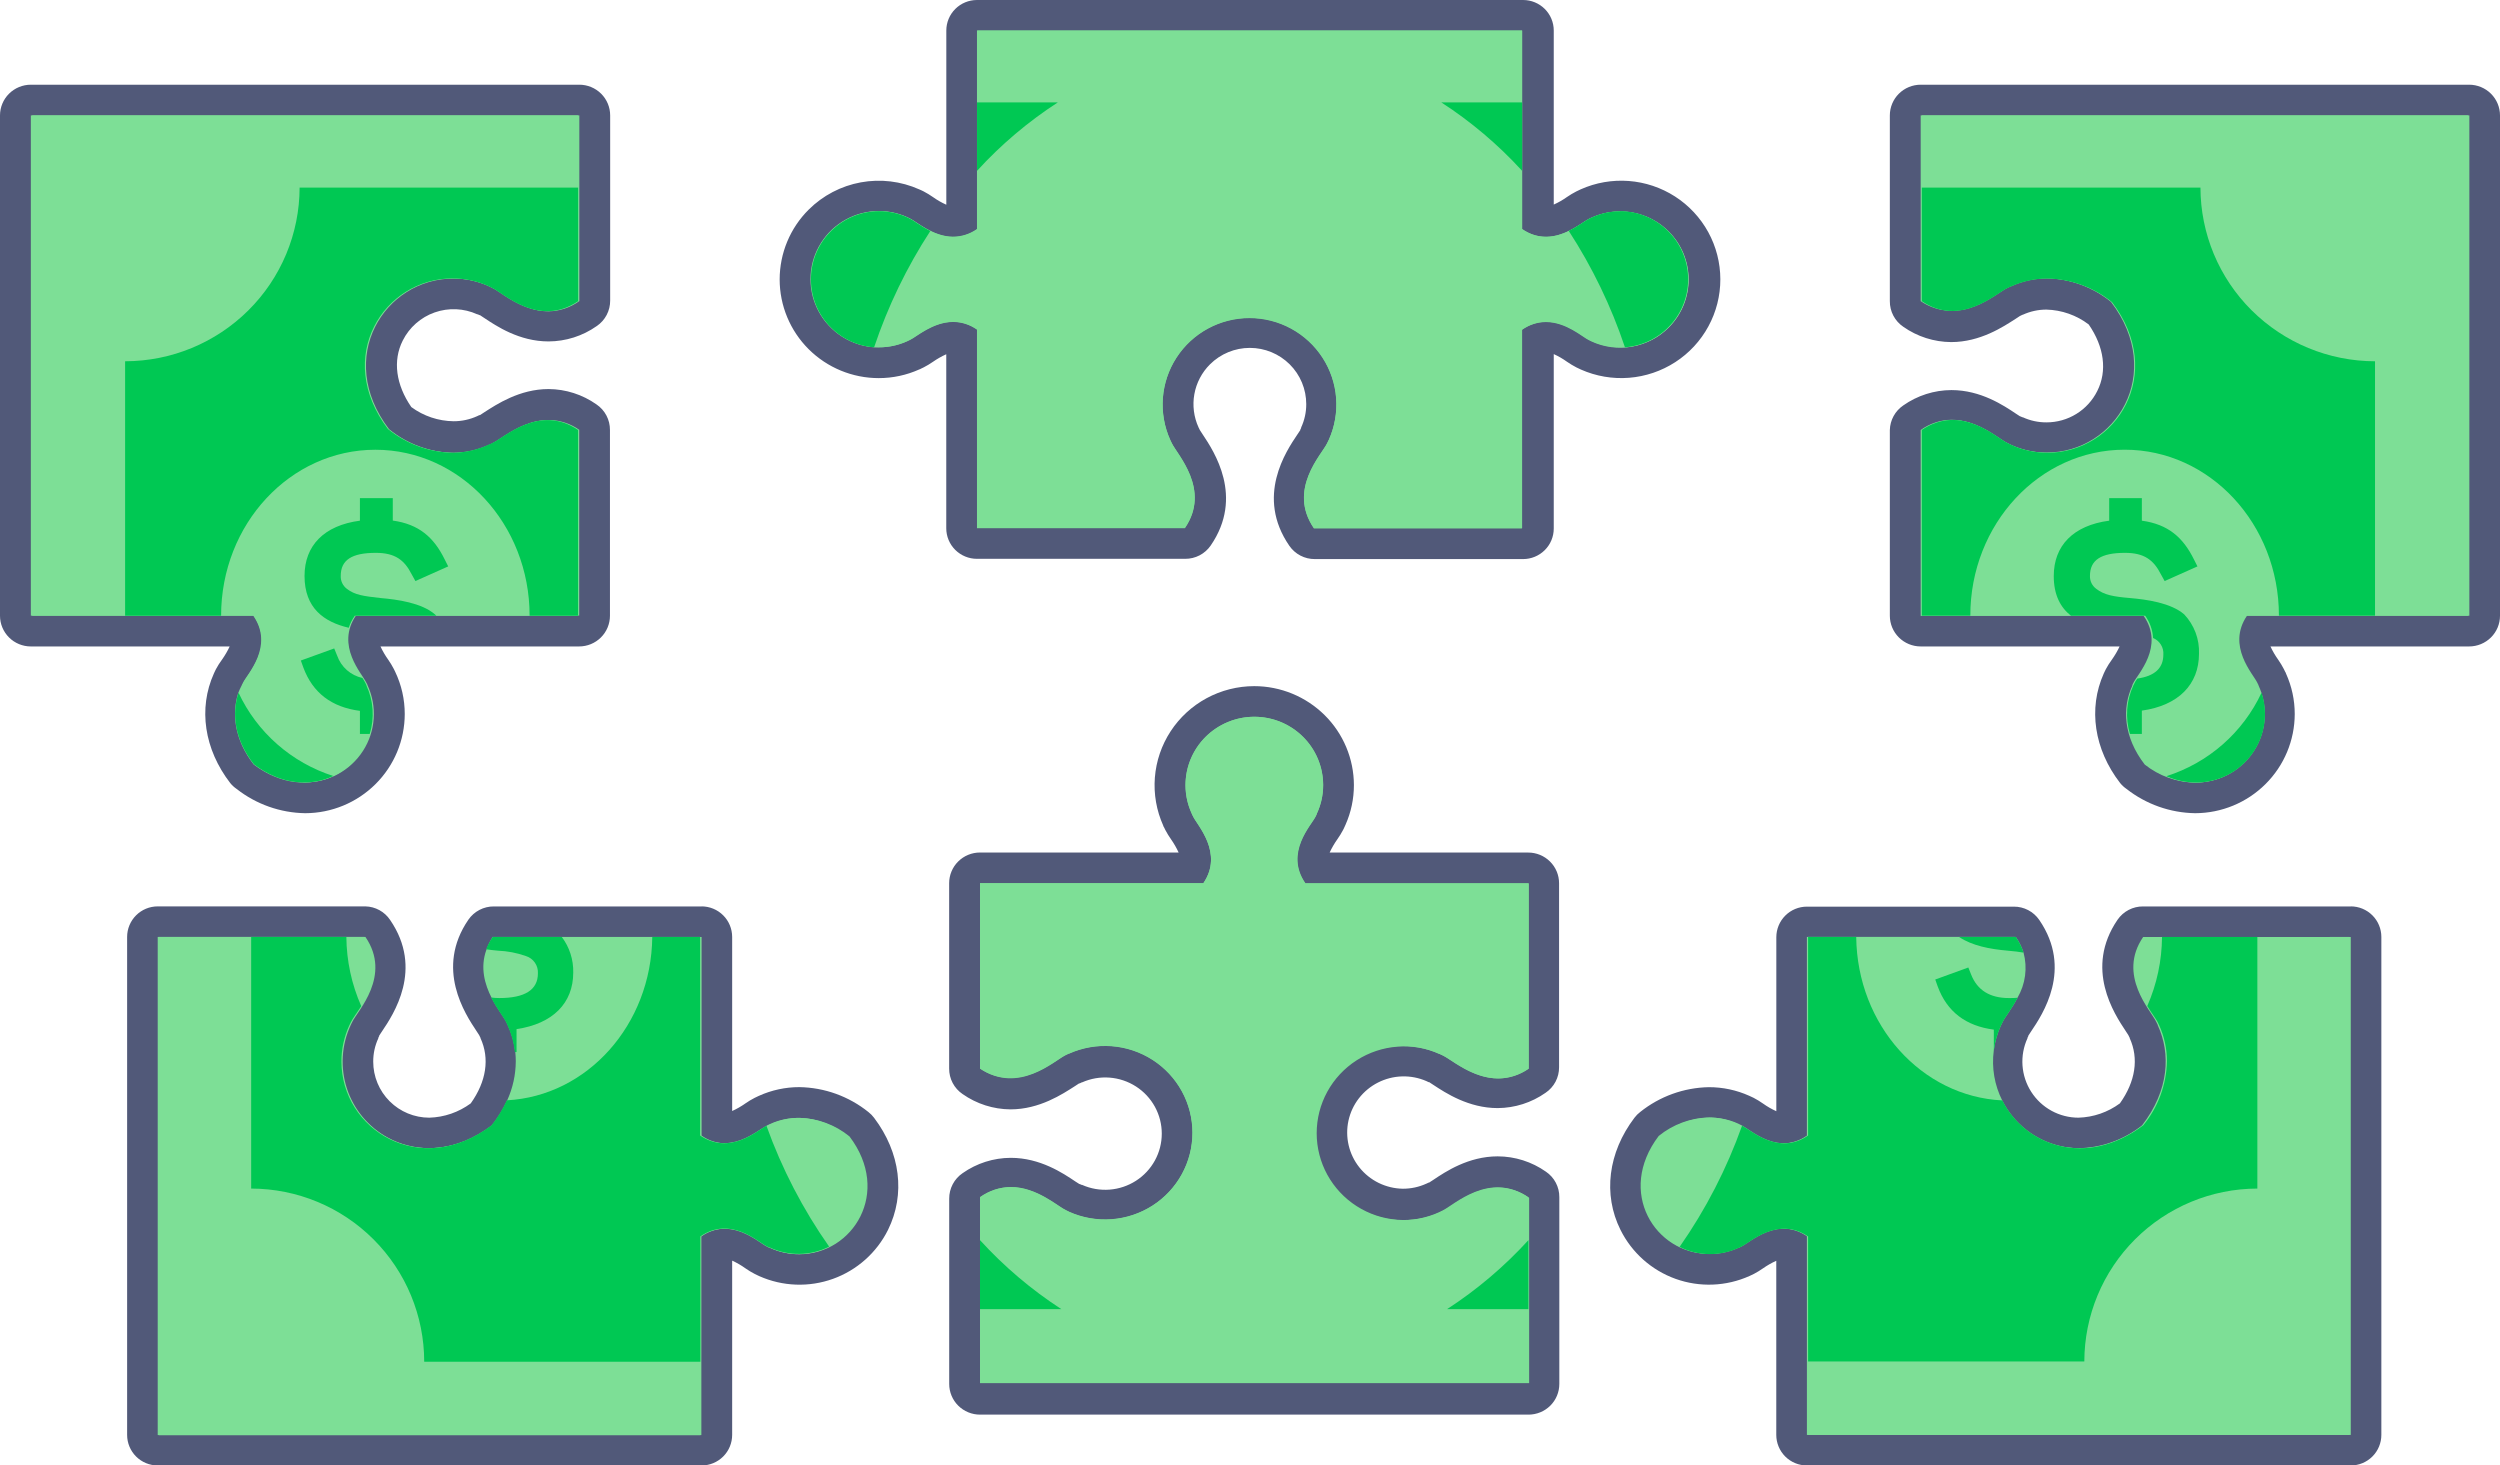
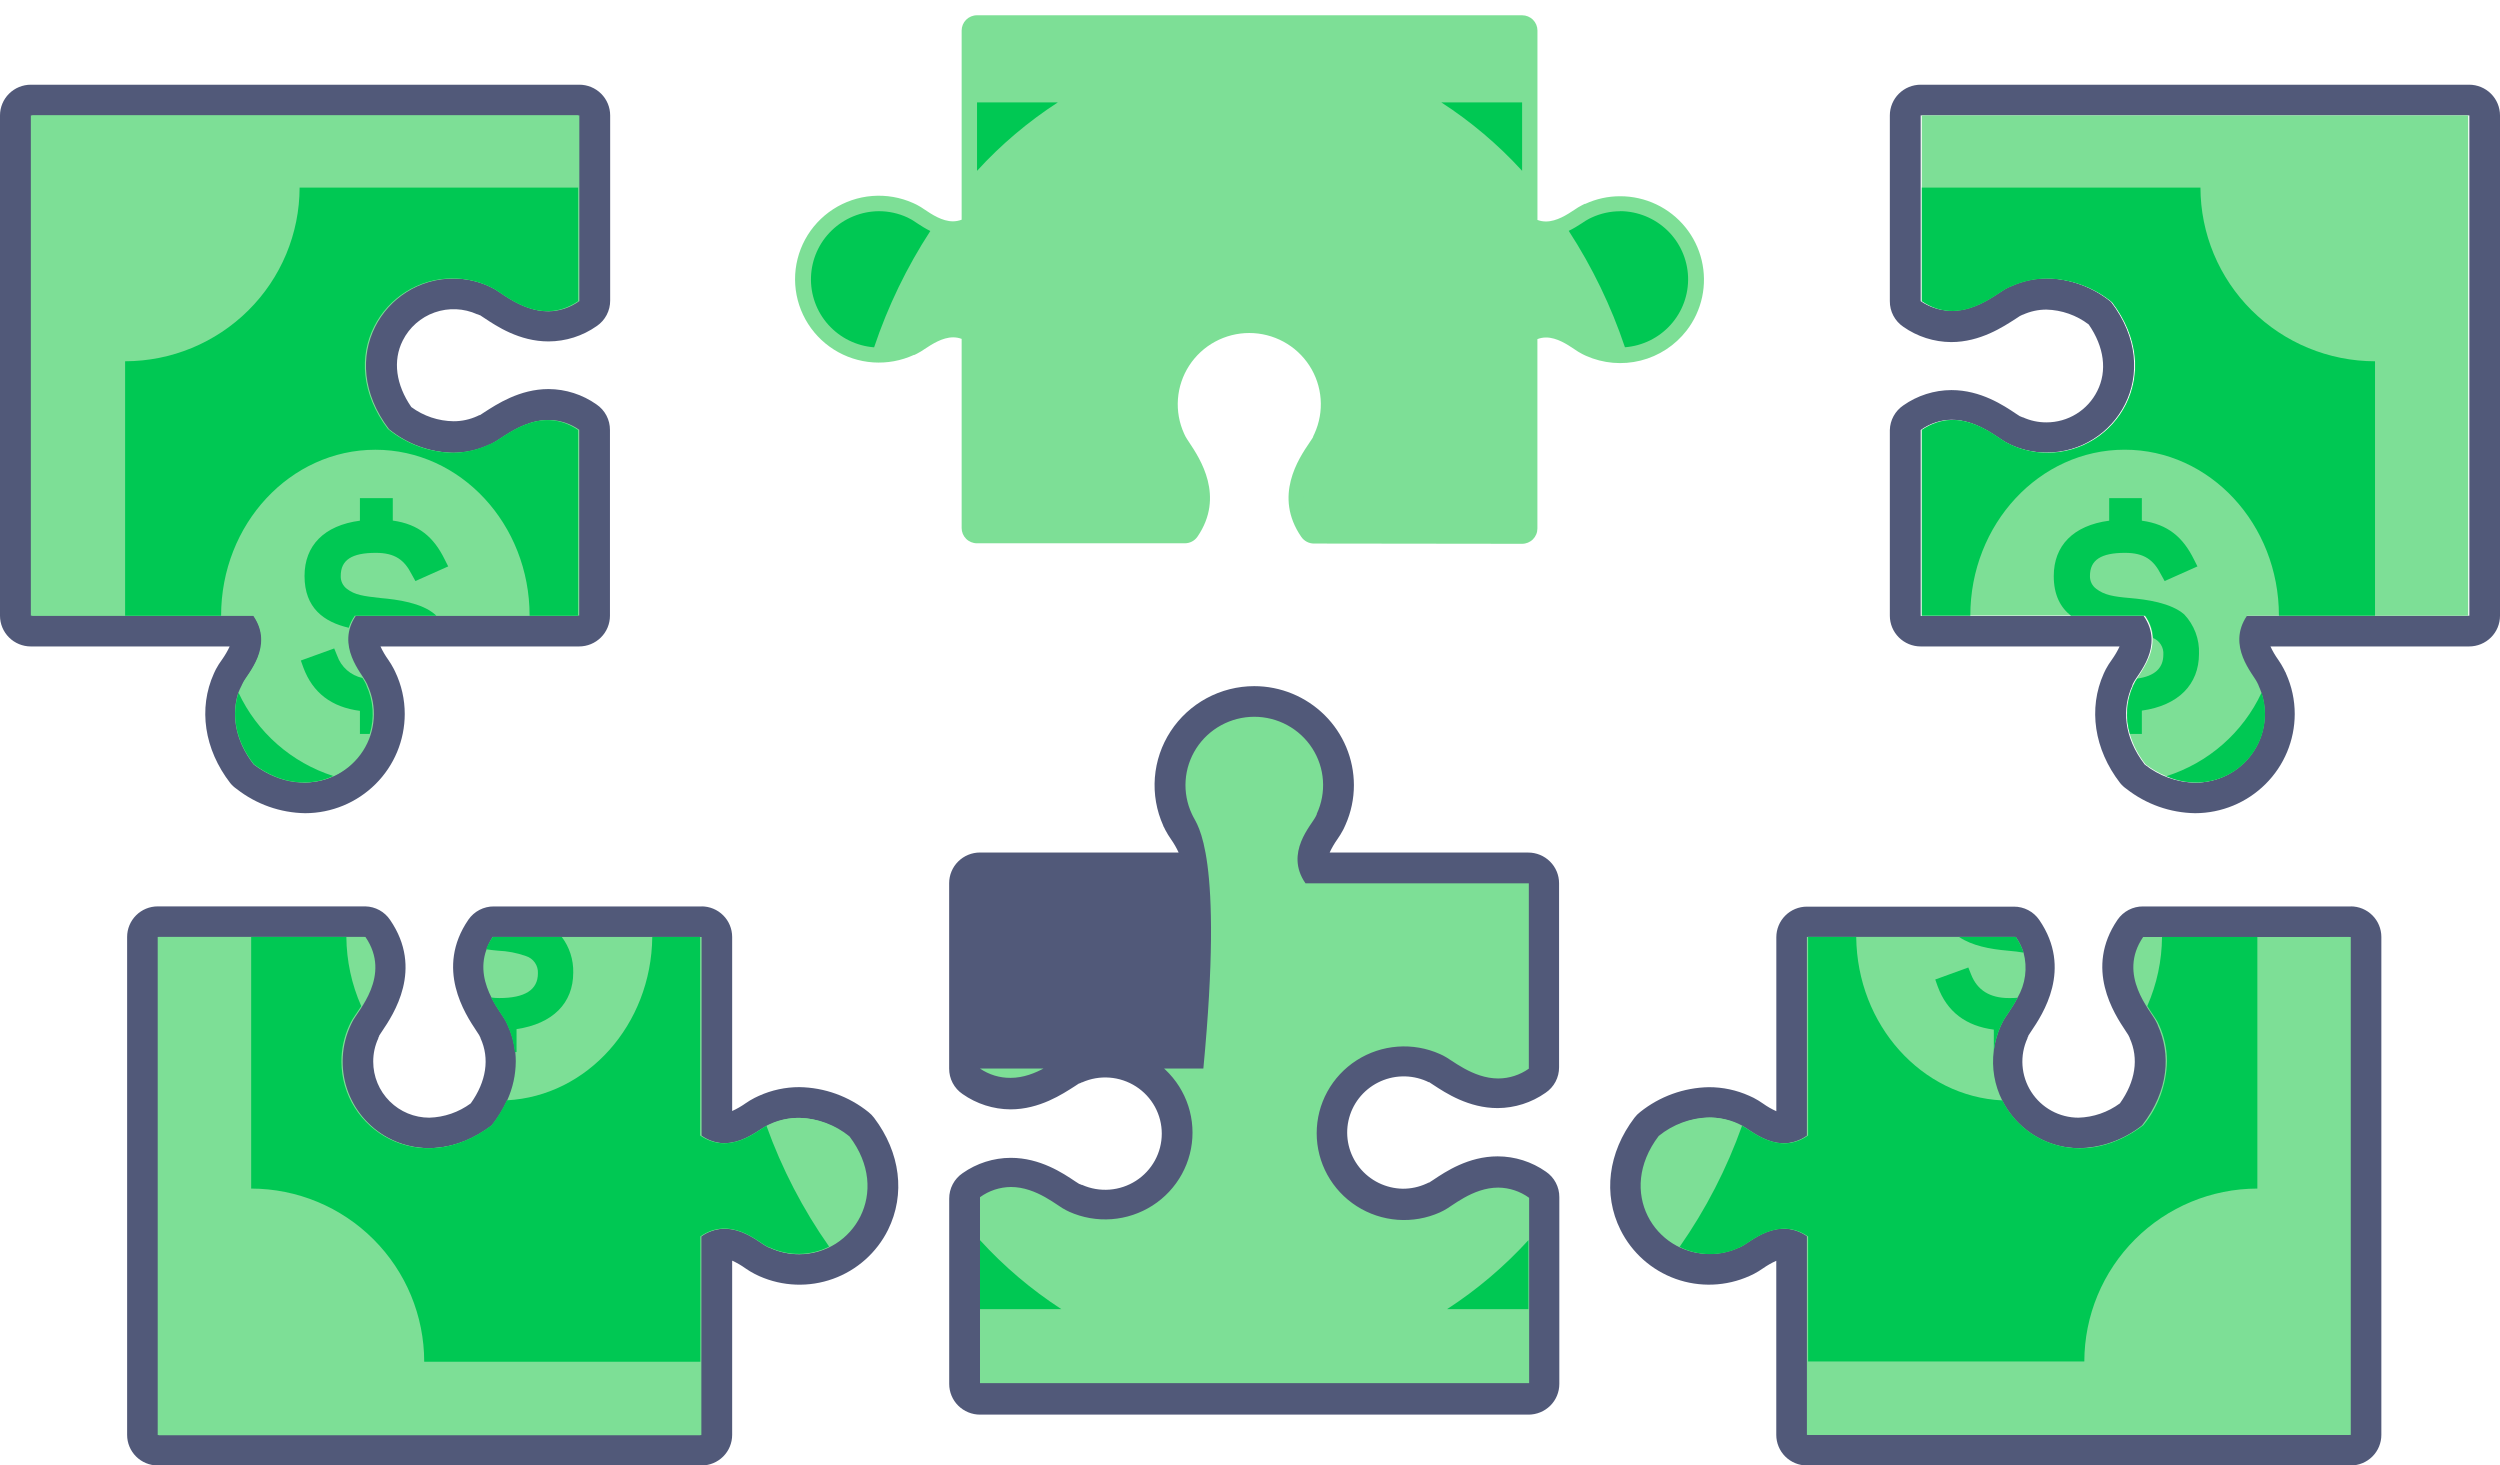
<svg xmlns="http://www.w3.org/2000/svg" width="1491" height="874" viewBox="0 0 1491 874" fill="none">
  <g clip-path="url(#clip0)">
    <path d="M181.936 475.84C169.051 475.612 156.596 471.162 146.486 463.174C145.823 462.693 145.233 462.118 144.737 461.467C131.09 443.795 127.967 423.41 136.094 405.405C136.21 405.081 136.352 404.763 136.519 404.46C137.512 402.37 138.683 400.369 140.016 398.478C144.919 391.244 149.003 384.075 146.147 376.381H18.396C15.96 376.381 13.62 375.421 11.891 373.703C10.168 371.985 9.197 369.656 9.197 367.226V68.829C9.197 66.404 10.168 64.075 11.891 62.357C13.62 60.639 15.96 59.679 18.396 59.679H345.506C347.942 59.679 350.283 60.639 352.011 62.357C353.735 64.075 354.705 66.399 354.705 68.829V179.579C354.707 181.073 354.341 182.545 353.64 183.864C352.94 185.184 351.926 186.311 350.687 187.147C343.793 192.014 335.574 194.655 327.134 194.715C312.507 194.715 300.796 186.869 293.832 182.201C292.578 181.347 291.011 180.312 290.491 180.034H290.188L289.02 179.458L288.5 179.21C278.326 174.536 266.733 174.002 256.173 177.72C245.628 181.425 236.948 189.1 231.983 199.11C224.164 214.701 226.615 233.009 238.665 249.494C247.781 256.636 258.949 260.668 270.527 260.998C276.732 260.998 282.864 259.654 288.5 257.057L290.092 256.299L290.43 256.148C290.981 255.87 292.543 254.834 293.832 253.975C300.857 249.342 312.568 241.77 327.139 241.77C335.533 241.67 343.753 244.153 350.687 248.883C351.919 249.719 352.928 250.842 353.628 252.155C354.328 253.468 354.698 254.932 354.705 256.42V367.196C354.705 369.621 353.735 371.955 352.011 373.673C350.283 375.39 347.942 376.35 345.506 376.35H217.72C214.93 383.954 218.984 391.153 223.856 398.418C224.897 399.898 225.837 401.449 226.676 403.055L227.414 404.581C227.461 404.701 227.522 404.814 227.596 404.92C231.113 412.537 232.648 420.919 232.059 429.288C231.471 437.657 228.778 445.741 224.23 452.793C219.672 459.859 213.41 465.667 206.019 469.681C198.62 473.705 190.329 475.812 181.906 475.81L181.936 475.84V475.84Z" fill="#7DDF96" />
    <path d="M345.508 68.829V179.579C340.156 183.47 333.727 185.603 327.11 185.682C311.776 185.682 299.11 174.082 294.359 171.89L292.731 171.092L292.332 170.88C285.482 167.74 278.034 166.117 270.498 166.121C229.498 166.121 199.536 213.145 232.045 255.961C242.927 264.831 256.46 269.814 270.498 270.121C278.039 270.121 285.484 268.505 292.332 265.362L294.389 264.14C299.231 261.882 311.836 250.469 327.226 250.469C333.756 250.507 340.116 252.553 345.442 256.329V367.105H212.298C200.032 385.141 216.008 401.833 218.429 407.021C218.707 407.511 218.95 408.001 219.197 408.517V408.668C222.086 414.895 223.353 421.751 222.879 428.598C222.405 435.445 220.207 442.061 216.488 447.831C212.765 453.613 207.646 458.365 201.603 461.649C195.55 464.938 188.767 466.658 181.877 466.65C170.996 466.418 160.492 462.623 151.976 455.849C139.219 439.309 138.425 422.101 144.587 408.764V408.426C144.778 407.992 144.982 407.564 145.198 407.142C147.594 402.05 163.965 385.449 151.334 367.196H18.397V68.829H345.508ZM345.508 50.52H18.397C13.52 50.52 8.84 52.45 5.388 55.885C3.681 57.582 2.327 59.599 1.402 61.82C0.478 64.041 0.001 66.423 0 68.829L0 367.231C0 372.091 1.941 376.744 5.388 380.18C8.844 383.617 13.522 385.546 18.397 385.545H136.98C135.695 388.29 134.166 390.914 132.411 393.386C131.066 395.197 129.857 397.105 128.792 399.095C128.57 399.501 128.366 399.918 128.181 400.342C127.999 400.772 127.751 401.232 127.569 401.656C118.153 422.531 121.807 446.912 137.324 467.029C138.395 468.343 139.649 469.505 141.064 470.475C152.768 479.67 167.168 484.771 182.054 484.994C197.772 484.952 212.839 478.71 223.979 467.625C235.09 456.568 241.353 441.552 241.39 425.88C241.402 417.148 239.454 408.525 235.689 400.646C235.442 400.125 235.199 399.574 234.921 399.059C233.92 397.125 232.794 395.259 231.55 393.472C229.763 390.978 228.213 388.322 226.92 385.54H345.376C350.259 385.54 354.939 383.61 358.386 380.175C360.094 378.478 361.45 376.461 362.375 374.238C363.301 372.016 363.778 369.633 363.779 367.226V256.451C363.802 253.442 363.081 250.475 361.678 247.813C360.276 245.151 358.237 242.877 355.743 241.194C347.376 235.291 337.401 232.094 327.161 232.034C309.835 232.034 296.128 241.194 288.769 245.922L286.257 247.569H285.888L284.629 248.181C280.211 250.195 275.41 251.236 270.553 251.232C261.464 251.12 252.639 248.165 245.318 242.78C236.119 229.473 234.153 215.095 240.198 203.106C244.125 195.259 250.95 189.245 259.232 186.334C267.524 183.412 276.626 183.812 284.629 187.45H284.907L285.949 187.94H286.227C286.717 188.213 287.849 188.976 288.678 189.557C296.037 194.467 309.683 203.627 327.13 203.627C337.432 203.598 347.475 200.4 355.894 194.467C358.383 192.781 360.417 190.505 361.815 187.844C363.212 185.182 363.93 182.216 363.905 179.21V68.829C363.905 63.979 361.964 59.316 358.517 55.885C355.06 52.447 350.38 50.517 345.503 50.52H345.508Z" fill="#515979" />
    <path d="M344.799 68.829V179.579C321.434 195.539 300.241 174.785 293.681 171.764L292.053 170.971L291.659 170.758C284.819 167.623 277.38 166.009 269.855 166.03C228.855 166.03 198.863 213.054 231.397 255.87C242.284 264.734 255.817 269.717 269.855 270.031C277.371 270.036 284.801 268.414 291.624 265.272H291.811L293.741 264.352C300.363 261.301 321.676 240.825 344.769 256.542V367.318H211.59C210.03 369.542 208.82 371.992 208.001 374.582C204.074 387.248 212.146 398.509 216.068 404.43C216.69 405.329 217.251 406.264 217.751 407.239L218.489 408.734V408.886C222.703 417.952 223.413 428.256 220.48 437.813C218.794 443.287 215.979 448.346 212.217 452.666C208.449 456.997 203.818 460.493 198.621 462.932C185.217 469.035 167.952 468.454 151.303 455.97C139.896 441.168 138.056 425.82 142.104 413.251C142.689 411.726 143.364 410.238 144.126 408.795L144.278 408.456L144.925 407.173C147.315 402.08 163.691 385.48 151.055 367.227H19.195V68.829H344.799Z" fill="#7DDF96" />
    <path d="M142.258 413.124C138.088 425.729 139.928 441.082 151.457 455.849C168.015 468.328 185.371 469.065 198.775 462.806C186.431 458.851 175.036 452.395 165.3 443.84C155.583 435.299 147.738 424.842 142.258 413.124V413.124ZM269.857 166.03C277.385 166.019 284.824 167.642 291.661 170.789L292.056 171.001L293.683 171.794C300.244 174.845 321.279 195.569 344.802 179.61V111.892H178.689C178.66 125.498 175.947 138.965 170.708 151.522C165.468 164.08 157.803 175.481 148.151 185.076C128.607 204.503 102.175 215.425 74.612 215.464V367.227H131.862C131.862 312.543 173.104 268.232 223.859 268.232C274.608 268.232 315.856 312.538 315.856 367.227H344.771V256.451C321.709 240.734 300.522 261.089 293.774 264.14L291.843 265.054H291.661C284.843 268.278 277.403 269.975 269.857 270.031C255.809 269.724 242.264 264.74 231.369 255.87C198.871 213.054 228.857 166.03 269.857 166.03V166.03Z" fill="#00C853" />
    <path d="M218.551 408.794V408.643L217.813 407.142C217.313 406.172 216.751 405.238 216.13 404.339C212.698 403.592 209.514 401.982 206.881 399.66C204.254 397.345 202.265 394.395 201.104 391.092L199.324 386.727L179.421 393.931L180.927 398.14C186.507 413.215 197.793 421.793 214.659 423.956V437.722H220.512C223.443 428.164 222.736 417.868 218.52 408.794H218.551V408.794ZM226.921 356.668C216.62 355.506 211.591 354.839 206.835 351.146C205.66 350.255 204.717 349.093 204.087 347.76C203.457 346.426 203.158 344.96 203.216 343.487C203.216 333.934 209.812 329.72 224.131 329.72C235.604 329.72 241.184 333.934 245.596 342.663L247.744 346.538L267.309 337.808L265.287 333.782C258.722 320.354 249.771 312.634 234.254 310.467V297.099H214.654V310.528C193.189 313.367 181.625 325.451 181.625 343.487C181.625 362.74 193.249 370.95 207.998 374.4C208.824 371.842 210.034 369.423 211.586 367.226H260.253L259.394 366.403C251.449 359.537 236.943 357.521 226.916 356.668H226.921Z" fill="#00C853" />
    <path d="M1077.64 864.886C1075.23 864.886 1072.91 863.927 1071.2 862.219C1069.49 860.511 1068.53 858.194 1068.53 855.777V742.759C1066.91 742.155 1065.2 741.847 1063.48 741.849C1057.03 741.849 1050.71 746.037 1046.51 748.801C1045.05 749.842 1043.51 750.777 1041.92 751.6C1041.43 751.872 1040.88 752.115 1040.37 752.357H1040.16C1028.38 757.773 1014.96 758.405 1002.73 754.121C990.496 749.839 980.41 740.973 974.599 729.396C965.688 711.476 968.518 689.909 982.049 672.141C982.532 671.477 983.117 670.892 983.782 670.409C993.844 662.303 1006.31 657.763 1019.23 657.501C1026.26 657.485 1033.2 658.966 1039.61 661.845L1040.4 662.209L1041.82 662.906C1043.45 663.745 1045 664.695 1046.48 665.766C1050.64 668.56 1056.91 672.778 1063.36 672.778C1065.13 672.773 1066.87 672.445 1068.53 671.808V558.789C1068.53 556.373 1069.49 554.056 1071.2 552.348C1072.91 550.64 1075.23 549.68 1077.64 549.68H1201.52C1203 549.681 1204.46 550.041 1205.77 550.728C1207.07 551.415 1208.2 552.41 1209.03 553.626C1225.73 577.926 1210.59 600.372 1204.11 609.966C1203.29 611.214 1202.25 612.765 1201.98 613.28C1201.98 613.28 1201.04 615.195 1201.04 615.256C1196.48 625.056 1195.83 636.226 1199.22 646.488C1202.62 656.75 1209.8 665.334 1219.3 670.489C1225.59 673.909 1232.64 675.688 1239.8 675.663C1251.13 675.379 1262.07 671.497 1271.03 664.579C1282.95 648.574 1285.72 630.654 1278.61 615.256V615.099C1278.36 614.568 1278.09 614.042 1277.82 613.523C1277.78 613.404 1277.73 613.291 1277.66 613.189C1277.42 612.644 1276.36 611.062 1275.53 609.815C1269.15 600.191 1254.25 577.684 1270.64 553.656C1271.47 552.436 1272.59 551.437 1273.89 550.744C1275.19 550.051 1276.64 549.686 1278.12 549.68H1402C1403.19 549.68 1404.38 549.915 1405.48 550.372C1406.59 550.83 1407.6 551.5 1408.44 552.346C1409.29 553.192 1409.96 554.196 1410.42 555.302C1410.88 556.407 1411.12 557.592 1411.12 558.789V855.777C1411.12 856.974 1410.88 858.159 1410.42 859.265C1409.96 860.37 1409.29 861.375 1408.44 862.22C1407.6 863.066 1406.59 863.737 1405.48 864.194C1404.38 864.652 1403.19 864.887 1402 864.886H1077.64V864.886Z" fill="#7DDF96" />
    <path d="M1402 558.789V855.777H1077.64V737.323C1073.51 734.372 1068.56 732.769 1063.48 732.735C1051.46 732.735 1041.64 741.667 1037.87 743.425L1036.32 744.067H1036.17C1030.84 746.537 1025.04 747.812 1019.17 747.8C987.215 747.8 963.864 710.986 989.251 677.486C997.722 670.59 1008.25 666.711 1019.17 666.463C1025.11 666.479 1030.96 667.805 1036.32 670.348L1036.66 670.499L1037.9 671.141C1041.61 672.869 1051.37 681.922 1063.45 681.922C1068.55 681.857 1073.51 680.224 1077.64 677.244V558.789H1201.52C1217.39 581.932 1196.75 602.954 1193.71 609.42C1193.44 609.936 1193.19 610.486 1192.95 611.032C1192.87 611.158 1192.8 611.29 1192.73 611.426C1189.08 619.306 1187.47 627.983 1188.06 636.65C1188.65 645.318 1191.42 653.695 1196.12 661.007C1200.81 668.322 1207.28 674.336 1214.91 678.49C1222.55 682.645 1231.11 684.807 1239.81 684.776C1253.53 684.514 1266.78 679.731 1277.51 671.171C1293.69 650.21 1294.69 628.376 1286.88 611.456V611.275C1286.57 610.638 1286.27 609.996 1285.94 609.36C1282.89 602.802 1262.52 581.69 1278.18 558.819H1402.06L1402 558.789V558.789ZM1402.06 540.597H1278.12C1275.13 540.574 1272.18 541.285 1269.53 542.667C1266.88 544.049 1264.61 546.06 1262.92 548.523C1243 577.623 1260.97 604.682 1267.75 614.887L1269.36 617.377L1269.54 617.746C1269.76 618.14 1269.94 618.565 1270.15 618.959V619.141C1275.69 631.291 1273.62 644.987 1264.31 658.051C1257.14 663.351 1248.51 666.329 1239.59 666.584C1233.99 666.583 1228.47 665.173 1223.55 662.484C1218.63 659.795 1214.47 655.914 1211.44 651.197C1208.41 646.479 1206.62 641.077 1206.22 635.486C1205.83 629.896 1206.85 624.296 1209.19 619.201C1209.2 619.121 1209.2 619.039 1209.19 618.959L1209.7 617.898V617.655L1211.31 615.195C1218.16 605.05 1236.37 578.017 1216.21 548.645C1214.52 546.181 1212.25 544.169 1209.6 542.787C1206.95 541.405 1204 540.695 1201.01 540.718H1077.64C1072.81 540.718 1068.17 542.638 1064.75 546.055C1061.33 549.472 1059.41 554.107 1059.4 558.941V662.724C1056.63 661.481 1054 659.966 1051.52 658.203C1049.71 656.92 1047.81 655.762 1045.84 654.737L1044.6 654.161L1043.23 653.525C1035.66 650.128 1027.46 648.378 1019.17 648.392C1004.26 648.665 989.858 653.868 978.218 663.184C976.916 664.171 975.759 665.336 974.781 666.645C959.057 687.358 955.929 712.355 966.447 733.463C973.221 747.103 985.017 757.592 999.36 762.728C1013.7 767.864 1029.48 767.249 1043.38 761.011L1044.41 760.526L1046 759.769C1047.91 758.764 1049.76 757.637 1051.52 756.394C1054 754.665 1056.62 753.172 1059.37 751.933V855.777C1059.38 860.611 1061.3 865.246 1064.72 868.663C1068.14 872.08 1072.78 874 1077.61 874H1402C1406.83 874 1411.47 872.081 1414.89 868.664C1418.31 865.247 1420.24 860.612 1420.24 855.777V558.789C1420.24 553.955 1418.31 549.32 1414.89 545.903C1411.47 542.486 1406.83 540.566 1402 540.566L1402.06 540.597Z" fill="#515979" />
    <path d="M1401.21 558.789V855.777H1078.35V737.323C1060.34 725.021 1043.74 740.995 1038.57 743.395C1038.09 743.662 1037.59 743.907 1037.08 744.128H1036.93C1031.4 746.68 1025.35 747.953 1019.26 747.853C1013.16 747.752 1007.17 746.28 1001.72 743.547C980.435 732.917 969.821 704.065 990.013 677.547C1006.49 664.912 1023.61 664.124 1036.93 670.257L1037.23 670.439L1038.51 671.05L1038.97 671.293C1044.53 674.208 1060.65 689.394 1078.35 677.244V558.789H1202.22C1204.22 561.664 1205.77 564.816 1206.84 568.145C1208.05 572.641 1208.35 577.331 1207.74 581.944C1207.12 586.558 1205.6 591.004 1203.26 595.027C1199.82 601.706 1195.62 606.778 1194.41 609.42L1193.62 611.032C1193.56 611.17 1193.49 611.302 1193.41 611.426C1191.19 616.234 1189.73 621.357 1189.08 626.612C1187.75 636.819 1189.52 647.191 1194.16 656.379C1207.75 683.321 1244.31 696.714 1278.21 671.171C1287.04 660.409 1292.01 646.999 1292.32 633.084C1292.32 625.617 1290.7 618.237 1287.58 611.456C1287.31 610.801 1287 610.161 1286.66 609.542C1285.75 607.602 1283.28 604.348 1280.58 600.16C1274.5 590.258 1267.72 575.041 1278.73 558.971L1401.21 558.789V558.789Z" fill="#7DDF96" />
    <path d="M1289.43 558.789C1289.33 572.973 1286.34 586.989 1280.64 599.978C1283.19 604.166 1285.66 607.415 1286.72 609.36C1287.06 609.981 1287.37 610.618 1287.64 611.275C1290.76 618.056 1292.38 625.435 1292.38 632.902C1292.09 646.888 1287.1 660.369 1278.21 671.171C1244.31 696.745 1207.75 683.321 1194.19 656.288C1146.03 653.979 1107.59 611.305 1107.05 558.789H1078.35V677.244C1060.65 689.394 1044.53 674.208 1038.97 671.353C1029.85 697.008 1017.32 721.321 1001.72 743.638C1007.17 746.375 1013.16 747.85 1019.26 747.95C1025.36 748.051 1031.4 746.775 1036.93 744.219H1037.08C1037.57 744.006 1038.08 743.759 1038.57 743.486C1043.74 741.086 1060.34 725.112 1078.35 737.413V811.976H1243.09C1243.13 784.644 1254.02 758.444 1273.36 739.121C1292.71 719.788 1318.93 708.909 1346.29 708.864V558.789H1289.43V558.789Z" fill="#00C853" />
    <path d="M1202.22 558.789H1168.35C1176.2 564.043 1186.68 566.049 1197.48 566.989C1201.28 567.327 1204.23 567.66 1206.85 568.145C1205.77 564.816 1204.21 561.664 1202.22 558.789V558.789ZM1198.15 595.239C1186.77 595.239 1179.25 590.561 1175.58 581.205L1173.91 577.012L1154.18 584.181L1155.67 588.374C1161.21 603.378 1172.4 611.911 1189.12 614.068V626.643C1189.76 621.389 1191.22 616.266 1193.44 611.456C1193.52 611.331 1193.59 611.199 1193.65 611.062L1194.44 609.451C1195.66 606.809 1199.85 601.736 1203.29 595.058C1201.67 595.239 1199.97 595.239 1198.15 595.239V595.239Z" fill="#00C853" />
    <path d="M94.06 864.886C91.643 864.885 89.325 863.925 87.615 862.218C85.904 860.51 84.942 858.194 84.938 855.778V558.789C84.937 557.592 85.172 556.406 85.631 555.3C86.089 554.194 86.761 553.189 87.609 552.343C88.456 551.497 89.462 550.826 90.569 550.37C91.676 549.913 92.863 549.678 94.06 549.68H217.94C219.418 549.681 220.874 550.04 222.182 550.727C223.49 551.415 224.612 552.409 225.45 553.626C242.114 577.926 227.002 600.372 220.522 609.971C219.704 611.214 218.637 612.765 218.4 613.28V613.584L217.818 614.735C217.735 614.903 217.664 615.077 217.606 615.256C214.598 621.734 213.272 628.865 213.751 635.991C214.229 643.117 216.498 650.008 220.346 656.026C224.192 662.05 229.495 667.007 235.766 670.441C242.036 673.874 249.071 675.672 256.221 675.668C267.545 675.376 278.484 671.492 287.456 664.579C299.369 648.574 302.138 630.654 295.022 615.256V615.104C294.779 614.553 294.506 614.038 294.264 613.523L294.082 613.189C293.834 612.644 292.768 611.063 291.949 609.82C285.631 600.191 270.418 577.684 286.996 553.656C287.832 552.428 288.956 551.423 290.271 550.73C291.586 550.036 293.05 549.676 294.537 549.68H418.416C420.833 549.682 423.152 550.642 424.862 552.349C426.572 554.057 427.535 556.373 427.539 558.789V671.808C429.156 672.409 430.865 672.723 432.588 672.717C439.032 672.717 445.36 668.529 449.52 665.736C450.996 664.7 452.542 663.775 454.144 662.972L455.913 662.058C462.497 659.004 469.666 657.418 476.924 657.41C489.883 657.683 502.382 662.245 512.465 670.378C513.107 670.868 513.678 671.444 514.169 672.081C527.734 690 530.499 711.568 521.558 729.335C515.806 740.844 505.83 749.687 493.713 754.022C481.595 758.356 468.271 757.847 456.52 752.6L455.726 752.236L454.326 751.539C452.715 750.701 451.162 749.755 449.677 748.71C445.542 745.916 439.245 741.698 432.831 741.698C431.061 741.69 429.306 742.019 427.66 742.668V855.687C427.66 856.884 427.424 858.069 426.966 859.175C426.507 860.28 425.835 861.285 424.988 862.131C424.14 862.977 423.135 863.648 422.028 864.105C420.921 864.562 419.735 864.797 418.537 864.795L94.055 864.886H94.06Z" fill="#7DDF96" />
    <path d="M418.415 558.789V677.244C422.539 680.225 427.497 681.841 432.587 681.861C444.748 681.861 454.421 672.899 458.162 671.171C458.655 670.903 459.161 670.658 459.678 670.439C465.007 667.975 470.809 666.701 476.68 666.705C487.618 666.947 498.161 670.838 506.632 677.759C531.989 711.173 508.638 748.043 476.675 748.043C470.805 748.048 465.005 746.774 459.678 744.309L459.375 744.128L458.101 743.516C454.391 741.788 444.626 732.735 432.587 732.735C427.453 732.779 422.459 734.413 418.294 737.413V855.868H94.059V558.789H217.939C233.809 581.932 213.167 602.954 210.125 609.42C209.852 609.936 209.609 610.486 209.331 611.032L209.149 611.426C203.624 623.328 202.843 636.887 206.964 649.345C211.084 661.802 219.798 672.223 231.332 678.487C238.968 682.643 247.53 684.806 256.224 684.776C269.948 684.513 283.202 679.731 293.929 671.171C310.108 650.21 311.114 628.376 303.3 611.456V611.275C302.996 610.638 302.693 609.996 302.355 609.36C299.317 602.802 278.943 581.69 294.601 558.819H418.481L418.42 558.789H418.415ZM418.476 540.597H294.536C291.546 540.575 288.597 541.286 285.947 542.668C283.296 544.05 281.025 546.06 279.332 548.523C259.419 577.623 277.387 604.682 284.164 614.887L285.782 617.377L285.959 617.746L286.565 618.959V619.141C292.135 631.291 290.068 644.987 280.763 658.051C273.585 663.351 264.957 666.329 256.037 666.584C247.167 666.585 238.659 663.065 232.384 656.798C229.278 653.697 226.815 650.014 225.134 645.961C223.454 641.908 222.589 637.563 222.589 633.175C222.567 628.36 223.606 623.6 225.631 619.231V618.959L226.147 617.898V617.655L227.764 615.195C234.602 605.05 252.818 578.017 232.657 548.645C231.031 546.217 228.845 544.216 226.284 542.81C223.722 541.405 220.86 540.635 217.939 540.566H94.059C89.223 540.566 84.584 542.486 81.163 545.903C77.742 549.32 75.817 553.955 75.814 558.789V855.777C75.817 860.612 77.742 865.247 81.163 868.664C84.584 872.081 89.223 874 94.059 874H418.415C423.251 874 427.89 872.081 431.311 868.664C434.733 865.247 436.657 860.612 436.661 855.777V751.842C439.407 753.09 442.024 754.604 444.475 756.364C446.294 757.637 448.195 758.784 450.161 759.799L451.409 760.405C451.884 760.663 452.369 760.895 452.87 761.102C466.756 767.276 482.492 767.851 496.792 762.707C511.093 757.563 522.853 747.097 529.618 733.493C540.106 712.234 537.008 687.419 521.314 666.675C520.341 665.374 519.197 664.21 517.913 663.214C506.238 653.839 491.775 648.614 476.802 648.361C468.487 648.342 460.265 650.103 452.688 653.525L451.652 654.01L450.07 654.767C448.144 655.753 446.279 656.869 444.51 658.112C442.043 659.856 439.415 661.36 436.661 662.603V558.789C436.657 553.955 434.733 549.32 431.311 545.903C427.89 542.486 423.251 540.566 418.415 540.566L418.476 540.597V540.597Z" fill="#515979" />
    <path d="M494.376 743.638C488.923 746.376 482.923 747.851 476.821 747.951C470.719 748.052 464.673 746.776 459.133 744.219H458.83L457.551 743.577C452.446 741.213 435.934 724.99 417.719 737.504V855.959H94.728V558.789H217.242C228.402 575.041 221.559 590.228 215.448 600.069C212.83 604.348 210.368 607.39 209.61 609.42C209.332 609.971 209.059 610.486 208.817 611.032C208.76 611.17 208.689 611.302 208.605 611.426C205.477 618.208 203.86 625.587 203.864 633.054C203.864 673.662 250.716 703.338 293.384 671.141C297.003 666.544 300.066 661.542 302.502 656.227C305.826 648.94 307.567 641.032 307.612 633.023C307.612 631.215 307.521 629.411 307.339 627.618C306.737 622.014 305.228 616.546 302.871 611.426L301.961 609.511C300.708 606.809 296.543 601.706 293.167 595.058C289.154 587.161 286.177 577.108 290.129 566.322C291.072 563.676 292.317 561.149 293.839 558.789H417.719V677.244C435.292 689.212 451.531 674.208 457.248 671.353L457.642 671.141L459.133 670.408C472.451 664.336 489.544 665.063 506.082 677.759C526.243 704.308 515.629 732.978 494.376 743.638V743.638Z" fill="#7DDF96" />
    <path d="M457.095 671.353C451.536 674.389 435.297 689.212 417.571 677.244V558.789H389.015C388.464 611.184 350.214 653.737 302.259 656.227C299.82 661.541 296.762 666.546 293.146 671.141C250.574 703.338 203.625 673.662 203.625 633.054C203.625 625.587 205.243 618.206 208.366 611.426C208.45 611.302 208.521 611.17 208.579 611.032C208.821 610.486 209.094 609.971 209.372 609.42C210.282 607.48 212.748 604.257 215.452 600.069C209.701 587.06 206.678 573.011 206.572 558.789H149.798V708.864C177.18 708.91 203.427 719.809 222.781 739.172C242.129 758.528 252.998 784.771 253 812.133H417.718V737.353C435.964 724.869 452.441 741.086 457.55 743.425L458.95 744.067H459.254C464.794 746.624 470.84 747.9 476.942 747.799C483.043 747.699 489.044 746.224 494.497 743.486C478.842 721.232 466.261 696.969 457.095 671.353V671.353Z" fill="#00C853" />
    <path d="M335.04 558.789H293.838C292.252 561.091 290.936 563.568 289.916 566.17C292.256 566.503 294.657 566.776 297.063 566.994C302.713 567.221 308.298 568.297 313.631 570.181C315.813 570.857 317.707 572.244 319.008 574.121C320.309 575.999 320.942 578.258 320.808 580.538C320.808 590.379 312.994 595.239 297.791 595.239C296.153 595.239 294.515 595.128 292.893 594.906C296.269 601.554 300.434 606.657 301.682 609.36L302.592 611.275C304.95 616.392 306.461 621.859 307.065 627.461H308.066V613.765C329.688 610.577 341.879 598.276 341.879 580.053C342.064 572.397 339.654 564.903 335.04 558.789Z" fill="#00C853" />
    <path d="M783.62 324.173C782.137 324.167 780.677 323.802 779.366 323.109C778.055 322.417 776.93 321.418 776.089 320.197C759.359 295.912 774.537 273.476 781.027 263.912C781.851 262.67 782.917 261.119 783.16 260.603V260.27L783.711 259.143C783.711 259.143 783.953 258.658 783.953 258.628C786.893 252.156 788.157 245.049 787.63 237.961C787.103 230.873 784.801 224.031 780.936 218.065C777.063 212.092 771.754 207.183 765.495 203.788C759.228 200.387 752.21 198.606 745.079 198.606C737.947 198.606 730.929 200.387 724.662 203.788C718.402 207.182 713.093 212.091 709.221 218.065C705.355 224.032 703.053 230.875 702.526 237.964C701.998 245.053 703.263 252.161 706.204 258.633L706.962 260.209L707.144 260.543C707.392 261.088 708.458 262.639 709.282 263.912C715.681 273.537 730.616 296.033 714.185 320.045C713.344 321.272 712.216 322.276 710.899 322.969C709.582 323.662 708.116 324.023 706.628 324.021H582.668C580.242 324.021 577.917 323.062 576.204 321.354C575.356 320.51 574.683 319.507 574.223 318.403C573.763 317.298 573.526 316.114 573.525 314.918V202.106C571.907 201.501 570.193 201.192 568.466 201.192C562.006 201.192 555.663 205.385 551.489 208.143C550.013 209.184 548.466 210.113 546.859 210.937L545.333 211.695H544.999C537.404 215.172 529.06 216.697 520.726 216.131C512.391 215.564 504.331 212.925 497.277 208.451C490.235 203.983 484.427 197.82 480.386 190.527C476.351 183.243 474.215 175.062 474.173 166.737C474.132 158.412 476.187 150.21 480.148 142.886C484.117 135.555 489.862 129.337 496.857 124.8C503.863 120.253 511.896 117.529 520.224 116.878C528.552 116.227 536.911 117.669 544.539 121.072L545.454 121.496L546.793 122.138C548.411 122.986 549.967 123.936 551.458 124.992C555.603 127.781 561.885 132.004 568.344 132.004C570.116 131.995 571.871 131.665 573.525 131.029V18.217C573.525 17.02 573.762 15.835 574.222 14.73C574.682 13.624 575.355 12.621 576.204 11.776C577.92 10.067 580.245 9.107 582.668 9.109H907.792C910.213 9.109 912.543 10.069 914.257 11.776C915.105 12.621 915.779 13.624 916.238 14.73C916.698 15.835 916.935 17.02 916.935 18.217V131.181C918.553 131.787 920.266 132.09 921.995 132.09C928.454 132.09 934.797 127.902 939.002 125.113C940.458 124.083 941.984 123.158 943.571 122.35L945.097 121.592H945.461C951.996 118.573 959.111 117.018 966.31 117.035C973.755 117.035 981.104 118.697 987.826 121.895C994.54 125.087 1000.46 129.737 1005.14 135.505C1009.82 141.266 1013.15 148 1014.88 155.215C1016.61 162.429 1016.7 169.94 1015.15 177.194C1013.59 184.449 1010.43 191.262 1005.89 197.135C999.024 206.002 989.378 212.309 978.498 215.042C967.619 217.776 956.136 216.778 945.891 212.21L944.916 211.755L943.632 211.119C942.024 210.288 940.477 209.344 939.002 208.295C934.827 205.501 928.545 201.283 922.086 201.283C920.313 201.275 918.555 201.604 916.905 202.253V315.216C916.905 316.413 916.668 317.598 916.208 318.703C915.748 319.809 915.075 320.812 914.226 321.657C912.513 323.365 910.183 324.325 907.762 324.325L783.62 324.173V324.173Z" fill="#7DDF96" />
-     <path d="M907.792 18.218V136.617C911.934 139.586 916.897 141.198 921.994 141.229C934.185 141.229 943.879 132.272 947.66 130.544C948.14 130.271 948.64 130.029 949.151 129.817C956.723 126.343 965.177 125.264 973.379 126.725C981.582 128.186 989.142 132.117 995.048 137.991C998.835 141.76 1001.84 146.238 1003.89 151.17C1005.94 156.102 1007 161.391 1007 166.732C1007 177.513 1002.7 187.849 995.048 195.478C989.142 201.352 981.581 205.281 973.378 206.741C965.176 208.201 956.723 207.122 949.151 203.647L948.817 203.465L947.564 202.859C943.849 201.126 934.064 192.083 921.964 192.083C916.821 192.127 911.818 193.759 907.64 196.756V315.155H783.619C767.709 292.022 788.406 271.016 791.453 264.549C791.726 264.004 791.969 263.488 792.212 262.938L792.429 262.544C795.982 254.686 797.502 246.062 796.85 237.464C796.199 228.866 793.396 220.57 788.699 213.337C783.998 206.09 777.554 200.136 769.958 196.019C762.352 191.894 753.837 189.734 745.184 189.734C736.532 189.734 728.017 191.894 720.411 196.019C712.815 200.134 706.372 206.086 701.67 213.332C696.975 220.566 694.172 228.863 693.521 237.462C692.869 246.06 694.389 254.685 697.94 262.544C698.248 263.21 698.552 263.852 698.885 264.458C701.933 271.046 722.357 292.143 706.659 315.004H582.668V196.605C578.519 193.652 573.559 192.052 568.466 192.022C556.426 192.022 546.581 200.944 542.836 202.707L541.249 203.405C535.029 206.261 528.191 207.513 521.362 207.045C514.533 206.577 507.931 204.405 502.159 200.727C496.396 197.053 491.651 191.989 488.361 186C485.076 180.021 483.353 173.309 483.353 166.487C483.353 159.665 485.076 152.953 488.361 146.973C491.652 140.987 496.397 135.924 502.159 132.252C507.931 128.573 514.533 126.4 521.362 125.933C528.192 125.465 535.029 126.717 541.249 129.574L541.552 129.726L542.836 130.362C546.55 132.09 556.335 141.138 568.405 141.138C573.51 141.127 578.489 139.549 582.668 136.617V18.218H907.792V18.218ZM907.792 8.07229e-07H582.668C577.821 8.07229e-07 573.166 1.92 569.739 5.335C568.041 7.024 566.694 9.031 565.775 11.242C564.855 13.453 564.382 15.823 564.382 18.218V122.102C561.607 120.859 558.963 119.345 556.487 117.581C554.667 116.302 552.764 115.146 550.791 114.12L549.537 113.514L548.228 112.938C537.305 108.057 525.159 106.598 513.39 108.755C501.621 110.911 490.782 116.581 482.301 125.017C476.817 130.475 472.464 136.961 469.494 144.104C466.523 151.247 464.993 158.906 464.99 166.641C464.99 182.252 471.217 197.226 482.301 208.27C493.401 219.314 508.427 225.512 524.089 225.507C532.434 225.512 540.688 223.739 548.289 220.314C548.623 220.314 548.961 220.011 549.295 219.859L550.882 219.101C552.823 218.106 554.698 216.979 556.487 215.732C558.968 214.01 561.6 212.517 564.351 211.271V315.064C564.351 319.899 566.277 324.532 569.709 327.947C573.143 331.365 577.792 333.283 582.638 333.282H706.841C709.838 333.302 712.794 332.587 715.451 331.2C718.107 329.813 720.383 327.795 722.079 325.325C742.043 296.246 724.03 269.222 717.237 259.022C716.686 258.174 715.893 257.017 715.62 256.532L715.438 256.168C715.226 255.774 715.038 255.349 714.826 254.925C711.978 248.711 711.103 241.773 712.319 235.046C713.536 228.32 716.785 222.127 721.629 217.303C727.945 211.013 736.497 207.482 745.412 207.482C754.327 207.482 762.879 211.013 769.195 217.303C772.316 220.409 774.792 224.1 776.483 228.166C778.173 232.231 779.044 236.589 779.045 240.992C779.07 245.814 778.029 250.582 775.998 254.955C775.988 255.046 775.988 255.138 775.998 255.228L775.482 256.289V256.532L773.865 258.962C767.006 269.131 748.75 296.119 768.957 325.507C770.654 327.974 772.931 329.987 775.588 331.369C778.245 332.751 781.201 333.46 784.196 333.434H908.368C913.22 333.434 917.87 331.514 921.302 328.099C922.999 326.409 924.346 324.402 925.265 322.191C926.185 319.98 926.658 317.61 926.659 315.216V211.18C929.412 212.425 932.034 213.94 934.488 215.701C936.313 216.969 938.213 218.116 940.19 219.132L941.468 219.738L942.873 220.405C951.882 224.399 961.744 226.086 971.569 225.312C981.394 224.538 990.871 221.329 999.142 215.974C1007.4 210.626 1014.19 203.297 1018.88 194.654C1023.58 186.023 1026.03 176.353 1026.01 166.53C1025.99 156.707 1023.51 147.045 1018.79 138.43C1014.06 129.805 1007.25 122.5 998.97 117.182C990.681 111.855 981.195 108.677 971.369 107.936C961.542 107.195 951.686 108.914 942.691 112.938L941.686 113.423L940.099 114.181C938.168 115.171 936.308 116.287 934.519 117.515C932.052 119.267 929.42 120.773 926.659 122.011V18.218C926.659 13.383 924.729 8.75 921.302 5.335C917.866 1.917 913.216 -0.001 908.368 8.07229e-07H907.792V8.07229e-07Z" fill="#515979" />
    <path d="M1007.15 166.641C1007.15 176.939 1003.23 186.85 996.185 194.361C989.127 201.889 979.478 206.465 969.18 207.168H966.345C960.461 207.179 954.647 205.905 949.307 203.435L948.999 203.253L947.72 202.647C942.6 200.277 926.052 184.065 907.791 196.574V314.973H783.649C767.713 291.84 788.436 270.834 791.453 264.367L792.247 262.756C792.304 262.618 792.375 262.486 792.459 262.362C796.018 254.506 797.542 245.881 796.891 237.282C796.24 228.683 793.435 220.386 788.734 213.155C784.033 205.908 777.589 199.954 769.993 195.837C762.387 191.713 753.872 189.553 745.219 189.553C736.567 189.553 728.052 191.713 720.446 195.837C712.85 199.954 706.405 205.906 701.7 213.15C697.005 220.386 694.202 228.684 693.547 237.283C692.9 245.882 694.423 254.504 697.975 262.362C698.278 263.029 698.587 263.67 698.89 264.276C701.937 270.864 722.387 291.962 706.694 314.822H582.703V196.423C564.659 184.278 548.016 200.126 542.835 202.495L541.253 203.405C535.914 205.875 530.099 207.151 524.215 207.143H521.38C510.893 206.341 501.119 201.528 494.092 193.705C487.083 185.897 483.372 175.678 483.739 165.194C484.105 154.71 488.521 144.775 496.058 137.476C503.612 130.159 513.697 126.033 524.215 125.957C530.101 125.959 535.916 127.245 541.253 129.726L541.556 129.877L542.835 130.514C545.029 131.545 549.33 135.096 555.026 137.829C562.527 141.502 572.433 143.902 582.855 136.617V18.218H907.791V136.617C918.158 143.69 928.064 141.416 935.59 137.769C941.17 135.041 945.435 131.696 947.781 130.544C948.276 130.272 948.781 130.029 949.307 129.817C954.646 127.346 960.461 126.07 966.345 126.078C977.143 126.084 987.5 130.357 995.159 137.966C998.945 141.723 1001.95 146.19 1004.01 151.11C1006.07 156.031 1007.14 161.308 1007.15 166.641V166.641Z" fill="#7DDF96" />
    <path d="M582.699 61.054V101.884C596.963 86.274 613.168 72.552 630.917 61.054H582.699V61.054ZM541.492 129.847L541.189 129.696C535.85 127.225 530.035 125.949 524.151 125.957C513.632 126.033 503.547 130.158 495.994 137.476C488.457 144.776 484.043 154.711 483.677 165.195C483.311 175.679 487.023 185.897 494.033 193.705C501.059 201.526 510.83 206.339 521.316 207.143C529.507 182.692 540.774 159.38 554.846 137.769C549.235 135.041 544.939 131.484 542.65 130.453L541.492 129.847V129.847ZM966.341 125.993C960.458 125.983 954.643 127.257 949.304 129.726C948.783 129.938 948.272 130.181 947.777 130.453C945.553 131.454 941.287 134.95 935.586 137.678C949.644 159.317 960.909 182.645 969.116 207.108C979.602 206.305 989.374 201.492 996.399 193.669C1003.41 185.865 1007.13 175.649 1006.77 165.166C1006.39 154.681 1001.98 144.746 994.438 137.445C986.884 130.129 976.799 126.003 966.281 125.927L966.341 125.993V125.993ZM907.788 101.884V61.054H859.571C877.322 72.549 893.526 86.271 907.788 101.884V101.884Z" fill="#00C853" />
-     <path d="M1309.09 475.84C1296.2 475.612 1283.75 471.162 1273.63 463.174C1272.97 462.693 1272.38 462.118 1271.88 461.467C1258.23 443.795 1255.1 423.38 1263.23 405.405L1263.6 404.551L1264.31 403.146C1265.15 401.53 1266.11 399.969 1267.16 398.478C1272.06 391.244 1276.15 384.075 1273.29 376.381H1145.5C1143.06 376.381 1140.72 375.421 1138.99 373.703C1138.14 372.854 1137.46 371.845 1137 370.733C1136.54 369.622 1136.3 368.43 1136.3 367.226V256.451C1136.3 254.96 1136.66 253.491 1137.35 252.172C1138.05 250.853 1139.05 249.724 1140.29 248.883C1147.2 244.006 1155.44 241.374 1163.9 241.345C1178.57 241.345 1190.26 249.186 1197.25 253.859C1198.51 254.713 1200.07 255.748 1200.59 255.991L1200.93 256.178L1202.03 256.693L1202.55 256.941C1212.72 261.591 1224.29 262.116 1234.83 258.406C1245.36 254.709 1254.03 247.056 1259 237.071C1266.88 221.415 1264.43 203.106 1252.34 186.687C1243.23 179.528 1232.06 175.494 1220.47 175.184C1214.27 175.171 1208.13 176.503 1202.49 179.089L1200.93 179.852L1200.59 180.003C1200.04 180.281 1198.44 181.317 1197.19 182.176C1190.16 186.778 1178.41 194.376 1163.84 194.376C1155.47 194.339 1147.31 191.728 1140.47 186.899C1139.24 186.105 1138.22 185.029 1137.5 183.761C1136.77 182.492 1136.36 181.069 1136.3 179.609V68.829C1136.3 66.404 1137.27 64.075 1138.99 62.357C1140.72 60.639 1143.06 59.679 1145.5 59.679H1472.72C1475.16 59.679 1477.5 60.639 1479.22 62.357C1480.95 64.075 1481.92 66.399 1481.92 68.829V367.231C1481.92 369.661 1480.95 371.99 1479.22 373.708C1477.5 375.426 1475.16 376.386 1472.72 376.386H1344.89C1342.1 383.989 1346.15 391.188 1351.03 398.483C1352.07 399.948 1353.01 401.484 1353.82 403.091C1354.09 403.581 1354.34 404.101 1354.59 404.616V404.859C1358.12 412.476 1359.68 420.865 1359.1 429.244C1358.53 437.623 1355.84 445.72 1351.29 452.782C1346.73 459.859 1340.47 465.677 1333.08 469.702C1325.67 473.734 1317.37 475.846 1308.94 475.845H1309.09V475.84Z" fill="#7DDF96" />
    <path d="M1472.72 68.829V367.231H1339.46C1327.19 385.267 1343.17 401.964 1345.6 407.147C1345.87 407.638 1346.12 408.128 1346.36 408.643V408.794C1349.25 415.021 1350.52 421.876 1350.05 428.723C1349.57 435.57 1347.38 442.187 1343.66 447.958C1339.93 453.739 1334.81 458.491 1328.76 461.775C1322.71 465.065 1315.92 466.784 1309.03 466.776C1298.15 466.543 1287.64 462.749 1279.12 455.975C1266.36 439.435 1265.57 422.228 1271.73 408.89V408.552C1271.91 408.128 1272.13 407.698 1272.34 407.274C1274.74 402.171 1291.12 385.575 1278.48 367.327H1145.5V256.446C1150.86 252.558 1157.29 250.425 1163.91 250.343C1179.4 250.343 1191.95 261.937 1196.7 264.135L1198.32 264.928L1198.72 265.14C1205.56 268.284 1213 269.91 1220.53 269.904C1261.58 269.904 1291.55 222.875 1259 180.059C1248.12 171.184 1234.58 166.2 1220.53 165.898C1213 165.898 1205.56 167.515 1198.72 170.662H1198.54L1196.61 171.577C1191.79 173.805 1179.18 185.247 1163.75 185.247C1157.24 185.282 1150.86 183.312 1145.5 179.604V68.829H1472.72ZM1472.72 50.52H1145.5C1140.63 50.519 1135.95 52.448 1132.49 55.885C1130.78 57.581 1129.43 59.598 1128.5 61.819C1127.57 64.04 1127.1 66.422 1127.1 68.829V179.609C1127.07 182.615 1127.79 185.58 1129.18 188.242C1130.58 190.903 1132.61 193.179 1135.1 194.867C1143.47 200.762 1153.45 203.956 1163.69 204.021C1181.05 204.021 1194.77 194.867 1202.13 190.138L1204.64 188.486L1205.01 188.304L1206.27 187.698H1206.42C1210.83 185.686 1215.62 184.644 1220.47 184.641C1229.61 184.876 1238.45 187.984 1245.72 193.523C1254.92 206.83 1256.88 221.208 1250.81 233.196C1248.01 238.83 1243.69 243.566 1238.33 246.867C1232.96 250.175 1226.78 251.92 1220.47 251.904C1215.61 251.923 1210.81 250.881 1206.39 248.852H1206.09L1205.04 248.332H1204.8L1202.31 246.715C1194.98 241.8 1181.33 232.646 1163.84 232.646C1153.55 232.68 1143.52 235.878 1135.1 241.805C1132.7 243.437 1130.72 245.617 1129.33 248.164C1127.94 250.712 1127.17 253.554 1127.1 256.456V367.226C1127.1 372.086 1129.04 376.739 1132.49 380.175C1135.95 383.612 1140.63 385.541 1145.5 385.54H1264.13C1262.84 388.285 1261.31 390.909 1259.55 393.381C1258.21 395.193 1257 397.101 1255.93 399.089C1255.72 399.514 1255.5 399.913 1255.32 400.337C1255.08 400.787 1254.87 401.247 1254.67 401.711C1245.32 422.586 1248.94 446.937 1264.46 467.019C1265.54 468.343 1266.79 469.505 1268.2 470.47C1279.92 479.668 1294.32 484.771 1309.21 484.994C1324.94 484.953 1340.01 478.711 1351.15 467.625C1362.27 456.569 1368.54 441.554 1368.58 425.88C1368.59 417.534 1366.81 409.283 1363.36 401.681C1363.36 401.348 1363.05 400.979 1362.87 400.646C1362.68 400.307 1362.38 399.574 1362.1 399.059C1361.1 397.124 1359.97 395.258 1358.73 393.472C1356.94 390.978 1355.39 388.322 1354.1 385.54H1472.59C1477.47 385.541 1482.15 383.612 1485.61 380.175C1487.32 378.479 1488.67 376.462 1489.6 374.241C1490.52 372.02 1491 369.638 1491 367.231V68.829C1491 63.979 1489.06 59.316 1485.61 55.885C1482.15 52.448 1477.47 50.519 1472.59 50.52H1472.72Z" fill="#515979" />
    <path d="M1472.01 68.829V367.232H1340.1C1327.84 385.267 1343.82 401.964 1346.24 407.148C1346.52 407.633 1346.76 408.133 1346.98 408.643C1346.99 408.694 1346.99 408.744 1346.98 408.795C1347.63 410.209 1348.21 411.654 1348.7 413.129C1350.07 417.221 1350.76 421.516 1350.75 425.825C1350.75 454.086 1321.88 475.688 1291.88 462.937C1287.51 461.118 1283.39 458.744 1279.62 455.885C1275.32 450.446 1272.11 444.23 1270.16 437.576C1267.3 428.003 1268.04 417.716 1272.22 408.643L1272.4 408.31C1272.97 406.981 1273.69 405.722 1274.55 404.556C1277.62 399.676 1284.34 390.825 1283.76 380.357C1283.5 375.573 1281.87 370.965 1279.06 367.08H1146.17V256.451C1169.55 240.522 1190.75 261.271 1197.31 264.292L1198.94 265.085L1199.33 265.302C1206.17 268.444 1213.62 270.071 1221.15 270.061C1262.07 270.031 1292.16 223.001 1259.62 180.186C1248.73 171.318 1235.19 166.336 1221.15 166.03C1213.62 166.02 1206.17 167.646 1199.33 170.789H1199.15L1197.22 171.703C1190.6 174.755 1169.28 195.23 1146.17 179.519V68.829H1472.01V68.829Z" fill="#7DDF96" />
    <path d="M1348.79 413.124C1343.29 424.896 1335.41 435.398 1325.64 443.962C1315.85 452.541 1304.39 459 1291.98 462.932C1321.98 475.688 1350.85 454.081 1350.85 425.82C1350.86 421.504 1350.16 417.216 1348.79 413.124V413.124ZM1312.35 111.892H1146.17V179.61C1169.28 195.321 1190.6 174.876 1197.22 171.794L1199.15 170.885H1199.33C1206.17 167.737 1213.62 166.112 1221.15 166.121C1235.18 166.402 1248.72 171.354 1259.62 180.191C1292.16 222.91 1262.16 270.031 1221.15 270.031C1213.62 270.041 1206.17 268.414 1199.33 265.272L1198.94 265.054L1197.31 264.261C1190.75 261.21 1169.71 240.491 1146.17 256.42V367.196H1175.1C1175.1 312.508 1216.36 268.202 1267.13 268.202C1317.9 268.202 1359.15 312.508 1359.15 367.196H1416.46V215.469C1388.89 215.432 1362.45 204.51 1342.89 185.081C1333.24 175.488 1325.57 164.087 1320.33 151.529C1315.09 138.972 1312.38 125.504 1312.35 111.897V111.892Z" fill="#00C853" />
    <path d="M1302.65 366.403C1294.71 359.537 1280.2 357.521 1270.26 356.668C1260.32 355.814 1254.92 354.839 1250.16 351.146C1248.97 350.265 1248.01 349.108 1247.36 347.774C1246.72 346.44 1246.41 344.968 1246.45 343.487C1246.45 333.934 1253.05 329.72 1267.37 329.72C1278.85 329.72 1284.43 333.934 1288.84 342.663L1290.99 346.538L1310.56 337.808L1308.54 333.782C1301.95 320.414 1293.02 312.695 1277.4 310.528V297.099H1257.92V310.528C1236.45 313.367 1224.86 325.451 1224.86 343.578C1224.86 354.839 1228.85 362.286 1235.13 367.226H1279.4C1282.2 371.116 1283.83 375.724 1284.09 380.503C1286.03 381.306 1287.67 382.696 1288.77 384.474C1289.87 386.257 1290.38 388.339 1290.22 390.42C1290.22 398.509 1285.04 403.237 1274.67 404.702C1273.82 405.868 1273.1 407.127 1272.52 408.456L1272.34 408.794C1268.16 417.866 1267.43 428.151 1270.29 437.722H1277.4V423.814C1299.19 420.758 1311.48 408.219 1311.48 389.905C1311.65 385.597 1310.96 381.299 1309.44 377.264C1307.92 373.229 1305.61 369.538 1302.65 366.408V366.403Z" fill="#00C853" />
    <path d="M584.471 833.669C582.035 833.668 579.697 832.706 577.966 830.992C577.113 830.146 576.436 829.139 575.974 828.03C575.512 826.921 575.273 825.732 575.272 824.53V714.007C575.272 712.519 575.635 711.053 576.33 709.737C577.025 708.421 578.031 707.294 579.26 706.454C586.177 701.59 594.416 698.955 602.874 698.902C617.531 698.902 629.216 706.732 636.206 711.39C637.465 712.244 639.027 713.28 639.547 713.553H639.825L641.175 714.194L641.513 714.376C648.055 717.316 655.227 718.58 662.38 718.054C669.533 717.527 676.443 715.227 682.483 711.36C688.505 707.502 693.464 702.198 696.908 695.931C700.338 689.678 702.136 682.66 702.136 675.528C702.136 668.396 700.338 661.38 696.908 655.126C693.464 648.861 688.505 643.558 682.483 639.702C676.445 635.831 669.535 633.527 662.381 633.001C655.226 632.474 648.054 633.741 641.513 636.686C640.988 636.929 640.437 637.171 639.946 637.444H639.577C638.414 638.116 637.279 638.838 636.176 639.606C629.151 644.239 617.41 651.792 602.843 651.792C594.48 651.747 586.329 649.155 579.478 644.36C578.274 643.591 577.267 642.551 576.537 641.324C575.807 640.097 575.374 638.716 575.272 637.292V526.739C575.272 524.319 576.243 521.995 577.966 520.282C579.695 518.565 582.035 517.605 584.471 517.605H712.192C714.987 510.022 710.938 502.833 706.061 495.583C705.021 494.103 704.079 492.558 703.241 490.955L702.472 489.404L702.321 489.101C698.809 481.519 697.267 473.174 697.84 464.838C698.412 456.503 701.08 448.446 705.596 441.415C710.125 434.367 716.35 428.566 723.7 424.541C731.068 420.504 739.328 418.368 747.73 418.326C756.133 418.283 764.413 420.336 771.822 424.299C779.212 428.251 785.494 433.992 790.093 440.996C794.682 447.979 797.433 456.007 798.09 464.336C798.748 472.665 797.29 481.026 793.853 488.642C793.733 488.981 793.578 489.308 793.393 489.617L792.781 490.895C791.937 492.511 790.982 494.062 789.931 495.553C785.023 502.772 780.944 509.931 783.795 517.605H911.516C913.957 517.605 916.297 518.565 918.02 520.282C918.875 521.127 919.553 522.133 920.016 523.241C920.479 524.349 920.718 525.538 920.719 526.739V637.292C920.716 638.783 920.349 640.251 919.648 641.567C918.948 642.884 917.936 644.009 916.701 644.845C909.839 649.641 901.678 652.234 893.305 652.277C878.739 652.277 867.023 644.572 859.998 640.096C858.891 639.333 857.757 638.612 856.596 637.934H856.227L854.635 637.171L854.327 636.656C847.776 633.771 840.609 632.563 833.473 633.14C826.34 633.709 819.461 636.046 813.458 639.94C807.471 643.822 802.55 649.14 799.145 655.409C795.75 661.664 793.984 668.671 794.01 675.787C794.036 682.903 795.852 689.898 799.291 696.128C802.741 702.373 807.698 707.656 813.711 711.496C819.745 715.344 826.641 717.633 833.779 718.156C840.917 718.68 848.073 717.423 854.605 714.497L856.596 713.553C857.117 713.28 858.684 712.244 859.937 711.39C866.902 706.732 878.612 698.902 893.239 698.902C901.676 698.965 909.893 701.6 916.792 706.454C918.028 707.289 919.041 708.414 919.742 709.731C920.442 711.048 920.809 712.516 920.81 714.007V824.53C920.81 826.955 919.84 829.279 918.116 830.992C916.386 832.706 914.048 833.668 911.612 833.669H584.471Z" fill="#7DDF96" />
-     <path d="M748.012 427.487C754.902 427.481 761.684 429.198 767.739 432.484C773.781 435.758 778.9 440.502 782.624 446.276C786.336 452.032 788.531 458.634 789.004 465.466C789.478 472.298 788.215 479.14 785.333 485.353V485.656L784.716 486.934C782.295 492.022 765.95 508.587 778.585 526.8H911.795V637.353C906.467 641.124 900.108 643.166 893.579 643.203C878.245 643.203 865.584 631.811 860.737 629.558L858.806 628.643C850.863 625.091 842.159 623.571 833.481 624.221C824.803 624.871 816.423 627.67 809.098 632.367C801.794 637.05 795.781 643.489 791.61 651.095C787.45 658.683 785.269 667.197 785.269 675.85C785.269 684.503 787.45 693.016 791.61 700.604C795.781 708.21 801.794 714.649 809.098 719.332C816.422 724.032 824.802 726.833 833.48 727.483C842.159 728.133 850.863 726.612 858.806 723.056L859.205 722.843L860.828 722.05C865.584 719.858 878.124 708.284 893.579 708.284C900.195 708.361 906.624 710.49 911.977 714.376V824.899H584.472V714.007C589.826 710.118 596.257 707.99 602.875 707.92C618.361 707.92 630.901 719.494 635.657 721.687L637.279 722.475L637.678 722.687C645.622 726.24 654.325 727.76 663.003 727.111C671.681 726.462 680.061 723.664 687.387 718.969C694.691 714.284 700.703 707.843 704.874 700.236C709.036 692.649 711.217 684.136 711.217 675.483C711.217 666.831 709.036 658.318 704.874 650.731C700.705 643.124 694.692 636.685 687.387 632.003C680.065 627.303 671.687 624.503 663.01 623.854C654.33 623.207 645.624 624.728 637.678 628.28H637.496L635.561 629.194C630.749 631.447 618.144 642.835 602.718 642.835C596.212 642.896 589.844 640.962 584.472 637.293V526.739H717.682C729.948 508.744 713.942 492.113 711.551 486.934L710.813 485.414C707.921 479.207 706.646 472.37 707.107 465.538C707.569 458.707 709.751 452.103 713.451 446.341C717.165 440.563 722.273 435.811 728.306 432.524C734.351 429.228 741.126 427.496 748.012 427.487V427.487ZM748.012 409.214C738.099 409.223 728.343 411.696 719.623 416.408C710.924 421.107 703.539 427.904 698.137 436.182C692.749 444.436 689.525 453.912 688.761 463.738C687.997 473.563 689.718 483.424 693.765 492.411C693.765 492.784 694.104 493.118 694.255 493.451C694.407 493.79 694.776 494.517 695.024 495.038C696.034 496.957 697.172 498.806 698.425 500.58C700.159 503.065 701.665 505.692 702.934 508.436H584.472C579.595 508.436 574.915 510.36 571.463 513.791C569.757 515.483 568.403 517.495 567.479 519.712C566.554 521.929 566.077 524.307 566.075 526.709V637.262C566.049 640.263 566.767 643.224 568.164 645.881C569.561 648.538 571.593 650.808 574.081 652.489C582.453 658.372 592.423 661.561 602.657 661.628C620.014 661.628 633.721 652.489 641.085 647.77L643.597 646.123H643.966L645.194 645.517H645.376C650.515 643.233 656.141 642.263 661.749 642.692C667.357 643.122 672.77 644.938 677.501 647.978C682.217 651.011 686.099 655.175 688.792 660.092C691.477 664.998 692.885 670.5 692.885 676.092C692.885 681.684 691.477 687.186 688.792 692.092C686.1 697.01 682.218 701.175 677.501 704.207C672.77 707.247 667.357 709.064 661.75 709.495C656.142 709.925 650.515 708.955 645.376 706.672H645.068L644.026 706.182H643.779C643.288 705.909 642.156 705.146 641.297 704.601C633.968 699.665 620.322 690.531 602.844 690.531C592.557 690.562 582.527 693.75 574.111 699.665C571.629 701.351 569.6 703.622 568.204 706.278C566.807 708.933 566.087 711.892 566.105 714.892V825.415C566.107 827.817 566.585 830.196 567.509 832.414C568.434 834.631 569.788 836.645 571.493 838.338C574.955 841.768 579.633 843.691 584.508 843.688H911.583C916.46 843.688 921.14 841.763 924.592 838.338C926.298 836.645 927.651 834.631 928.576 832.414C929.501 830.196 929.978 827.817 929.98 825.415V714.007C930.006 711.006 929.289 708.045 927.892 705.388C926.495 702.731 924.462 700.461 921.974 698.781C913.549 692.861 903.508 689.672 893.21 689.647C875.763 689.647 862.117 698.781 854.758 703.717C853.929 704.262 852.797 705.025 852.306 705.298H852.028L851.078 705.758L850.74 705.909C846.304 707.936 841.48 708.976 836.603 708.955C831.617 708.868 826.711 707.685 822.234 705.49C817.766 703.295 813.839 700.14 810.735 696.25C807.646 692.371 805.459 687.853 804.333 683.024C803.207 678.196 803.17 673.177 804.226 668.332C805.29 663.485 807.42 658.936 810.462 655.015C813.513 651.085 817.397 647.879 821.834 645.628C826.282 643.37 831.173 642.12 836.159 641.969C841.145 641.818 846.103 642.769 850.679 644.754L851.938 645.366H852.306L854.818 647.008C862.177 651.852 875.884 660.865 893.21 660.865C903.447 660.808 913.421 657.62 921.792 651.731C924.285 650.052 926.323 647.782 927.725 645.125C929.127 642.467 929.85 639.504 929.828 636.499V526.739C929.828 521.894 927.888 517.246 924.435 513.821C920.978 510.387 916.3 508.462 911.426 508.466H793C794.281 505.704 795.811 503.065 797.569 500.58C798.858 498.761 800.025 496.856 801.062 494.886L801.582 493.82C801.926 493.189 802.219 492.537 802.472 491.87C805.782 484.413 807.485 476.355 807.47 468.206C807.451 460.45 805.899 452.773 802.904 445.617C799.909 438.461 795.53 431.967 790.018 426.507C778.842 415.436 763.747 409.222 748.012 409.214Z" fill="#515979" />
-     <path d="M784.353 675.637C784.304 684.362 786.472 692.957 790.656 700.615C794.852 708.29 800.921 714.781 808.3 719.484C815.699 724.199 824.163 726.984 832.917 727.581C841.672 728.179 850.436 726.57 858.408 722.904L858.807 722.687L860.429 721.899C866.995 718.852 888.182 698.174 911.553 714.098V824.621H584.478V714.007C607.844 698.083 629.031 718.792 635.597 721.808L637.219 722.596L637.618 722.813C645.562 726.366 654.265 727.886 662.944 727.236C671.622 726.586 680.002 723.786 687.327 719.09C694.63 714.403 700.642 707.963 704.814 700.357C708.977 692.77 711.158 684.257 711.158 675.605C711.158 666.952 708.977 658.439 704.814 650.852C700.643 643.247 694.63 636.808 687.327 632.124C680.002 627.428 671.622 624.628 662.944 623.978C654.265 623.328 645.562 624.848 637.618 628.401H637.436L635.501 629.315C628.88 632.574 607.566 652.858 584.478 637.293V526.739H717.688C729.949 508.744 713.942 492.082 711.552 486.904C711.274 486.419 711.061 485.929 710.814 485.414V485.262C708.327 479.941 707.04 474.14 707.043 468.267C707.043 457.456 711.37 447.079 719.072 439.43C726.793 431.775 737.229 427.481 748.104 427.487C758.996 427.487 769.438 431.781 777.141 439.43C780.948 443.207 783.971 447.699 786.034 452.648C788.098 457.597 789.162 462.905 789.165 468.267C789.159 474.178 787.84 480.014 785.303 485.353L785.116 485.686C784.934 486.116 784.717 486.54 784.505 486.965C782.114 492.052 765.738 508.617 778.374 526.83H911.553V637.383C888.46 652.858 867.146 632.574 860.465 629.497L858.529 628.583H858.347C850.395 624.933 841.656 623.332 832.926 623.926C824.196 624.52 815.754 627.29 808.371 631.983C801.01 636.662 794.945 643.118 790.736 650.756C786.539 658.377 784.343 666.938 784.353 675.637V675.637Z" fill="#7DDF96" />
+     <path d="M748.012 427.487C754.902 427.481 761.684 429.198 767.739 432.484C773.781 435.758 778.9 440.502 782.624 446.276C786.336 452.032 788.531 458.634 789.004 465.466C789.478 472.298 788.215 479.14 785.333 485.353V485.656L784.716 486.934C782.295 492.022 765.95 508.587 778.585 526.8H911.795V637.353C906.467 641.124 900.108 643.166 893.579 643.203C878.245 643.203 865.584 631.811 860.737 629.558L858.806 628.643C850.863 625.091 842.159 623.571 833.481 624.221C824.803 624.871 816.423 627.67 809.098 632.367C801.794 637.05 795.781 643.489 791.61 651.095C787.45 658.683 785.269 667.197 785.269 675.85C785.269 684.503 787.45 693.016 791.61 700.604C795.781 708.21 801.794 714.649 809.098 719.332C816.422 724.032 824.802 726.833 833.48 727.483C842.159 728.133 850.863 726.612 858.806 723.056L859.205 722.843L860.828 722.05C865.584 719.858 878.124 708.284 893.579 708.284C900.195 708.361 906.624 710.49 911.977 714.376V824.899H584.472V714.007C589.826 710.118 596.257 707.99 602.875 707.92C618.361 707.92 630.901 719.494 635.657 721.687L637.279 722.475L637.678 722.687C645.622 726.24 654.325 727.76 663.003 727.111C671.681 726.462 680.061 723.664 687.387 718.969C694.691 714.284 700.703 707.843 704.874 700.236C709.036 692.649 711.217 684.136 711.217 675.483C711.217 666.831 709.036 658.318 704.874 650.731C700.705 643.124 694.692 636.685 687.387 632.003C680.065 627.303 671.687 624.503 663.01 623.854C654.33 623.207 645.624 624.728 637.678 628.28H637.496L635.561 629.194C630.749 631.447 618.144 642.835 602.718 642.835C596.212 642.896 589.844 640.962 584.472 637.293H717.682C729.948 508.744 713.942 492.113 711.551 486.934L710.813 485.414C707.921 479.207 706.646 472.37 707.107 465.538C707.569 458.707 709.751 452.103 713.451 446.341C717.165 440.563 722.273 435.811 728.306 432.524C734.351 429.228 741.126 427.496 748.012 427.487V427.487ZM748.012 409.214C738.099 409.223 728.343 411.696 719.623 416.408C710.924 421.107 703.539 427.904 698.137 436.182C692.749 444.436 689.525 453.912 688.761 463.738C687.997 473.563 689.718 483.424 693.765 492.411C693.765 492.784 694.104 493.118 694.255 493.451C694.407 493.79 694.776 494.517 695.024 495.038C696.034 496.957 697.172 498.806 698.425 500.58C700.159 503.065 701.665 505.692 702.934 508.436H584.472C579.595 508.436 574.915 510.36 571.463 513.791C569.757 515.483 568.403 517.495 567.479 519.712C566.554 521.929 566.077 524.307 566.075 526.709V637.262C566.049 640.263 566.767 643.224 568.164 645.881C569.561 648.538 571.593 650.808 574.081 652.489C582.453 658.372 592.423 661.561 602.657 661.628C620.014 661.628 633.721 652.489 641.085 647.77L643.597 646.123H643.966L645.194 645.517H645.376C650.515 643.233 656.141 642.263 661.749 642.692C667.357 643.122 672.77 644.938 677.501 647.978C682.217 651.011 686.099 655.175 688.792 660.092C691.477 664.998 692.885 670.5 692.885 676.092C692.885 681.684 691.477 687.186 688.792 692.092C686.1 697.01 682.218 701.175 677.501 704.207C672.77 707.247 667.357 709.064 661.75 709.495C656.142 709.925 650.515 708.955 645.376 706.672H645.068L644.026 706.182H643.779C643.288 705.909 642.156 705.146 641.297 704.601C633.968 699.665 620.322 690.531 602.844 690.531C592.557 690.562 582.527 693.75 574.111 699.665C571.629 701.351 569.6 703.622 568.204 706.278C566.807 708.933 566.087 711.892 566.105 714.892V825.415C566.107 827.817 566.585 830.196 567.509 832.414C568.434 834.631 569.788 836.645 571.493 838.338C574.955 841.768 579.633 843.691 584.508 843.688H911.583C916.46 843.688 921.14 841.763 924.592 838.338C926.298 836.645 927.651 834.631 928.576 832.414C929.501 830.196 929.978 827.817 929.98 825.415V714.007C930.006 711.006 929.289 708.045 927.892 705.388C926.495 702.731 924.462 700.461 921.974 698.781C913.549 692.861 903.508 689.672 893.21 689.647C875.763 689.647 862.117 698.781 854.758 703.717C853.929 704.262 852.797 705.025 852.306 705.298H852.028L851.078 705.758L850.74 705.909C846.304 707.936 841.48 708.976 836.603 708.955C831.617 708.868 826.711 707.685 822.234 705.49C817.766 703.295 813.839 700.14 810.735 696.25C807.646 692.371 805.459 687.853 804.333 683.024C803.207 678.196 803.17 673.177 804.226 668.332C805.29 663.485 807.42 658.936 810.462 655.015C813.513 651.085 817.397 647.879 821.834 645.628C826.282 643.37 831.173 642.12 836.159 641.969C841.145 641.818 846.103 642.769 850.679 644.754L851.938 645.366H852.306L854.818 647.008C862.177 651.852 875.884 660.865 893.21 660.865C903.447 660.808 913.421 657.62 921.792 651.731C924.285 650.052 926.323 647.782 927.725 645.125C929.127 642.467 929.85 639.504 929.828 636.499V526.739C929.828 521.894 927.888 517.246 924.435 513.821C920.978 510.387 916.3 508.462 911.426 508.466H793C794.281 505.704 795.811 503.065 797.569 500.58C798.858 498.761 800.025 496.856 801.062 494.886L801.582 493.82C801.926 493.189 802.219 492.537 802.472 491.87C805.782 484.413 807.485 476.355 807.47 468.206C807.451 460.45 805.899 452.773 802.904 445.617C799.909 438.461 795.53 431.967 790.018 426.507C778.842 415.436 763.747 409.222 748.012 409.214Z" fill="#515979" />
    <path d="M584.473 739.621V780.765H632.988C615.123 769.18 598.818 755.353 584.473 739.621ZM863.037 780.765H911.547V739.621C897.204 755.353 880.901 769.18 863.037 780.765V780.765Z" fill="#00C853" />
  </g>
  <defs>
    <clipPath id="clip0">
      <rect width="1491" height="874" fill="white" />
    </clipPath>
  </defs>
</svg>